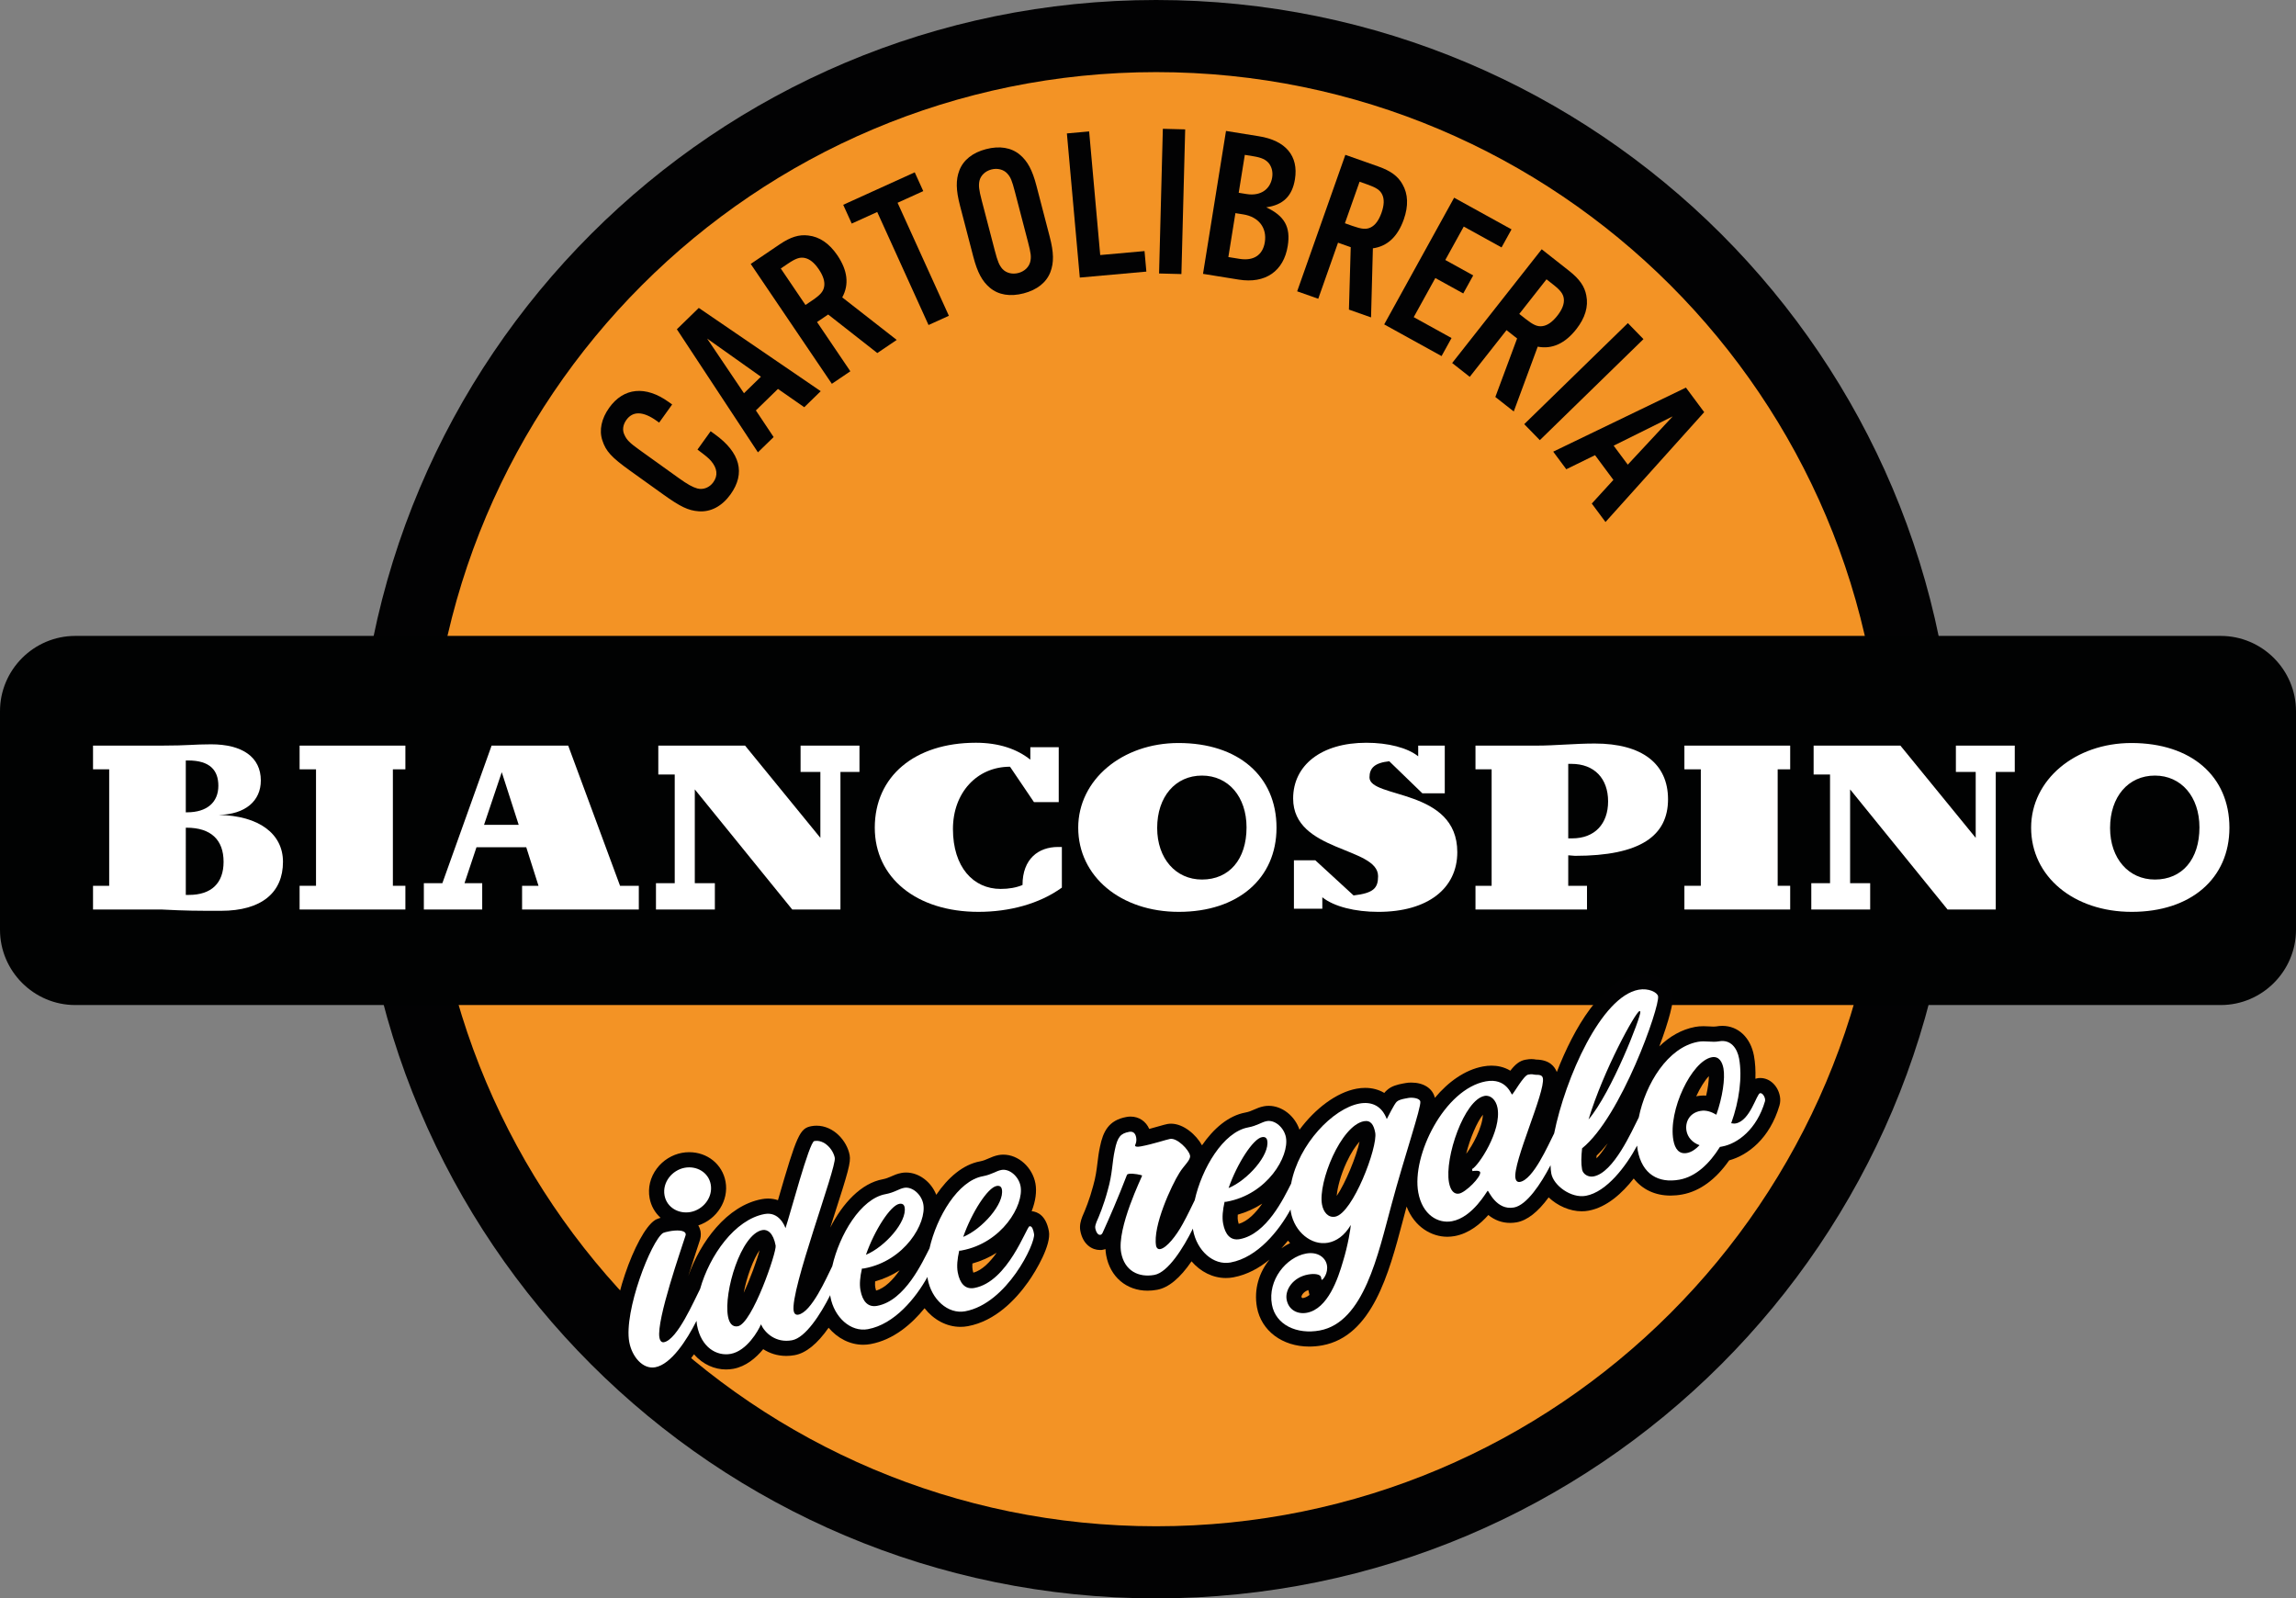
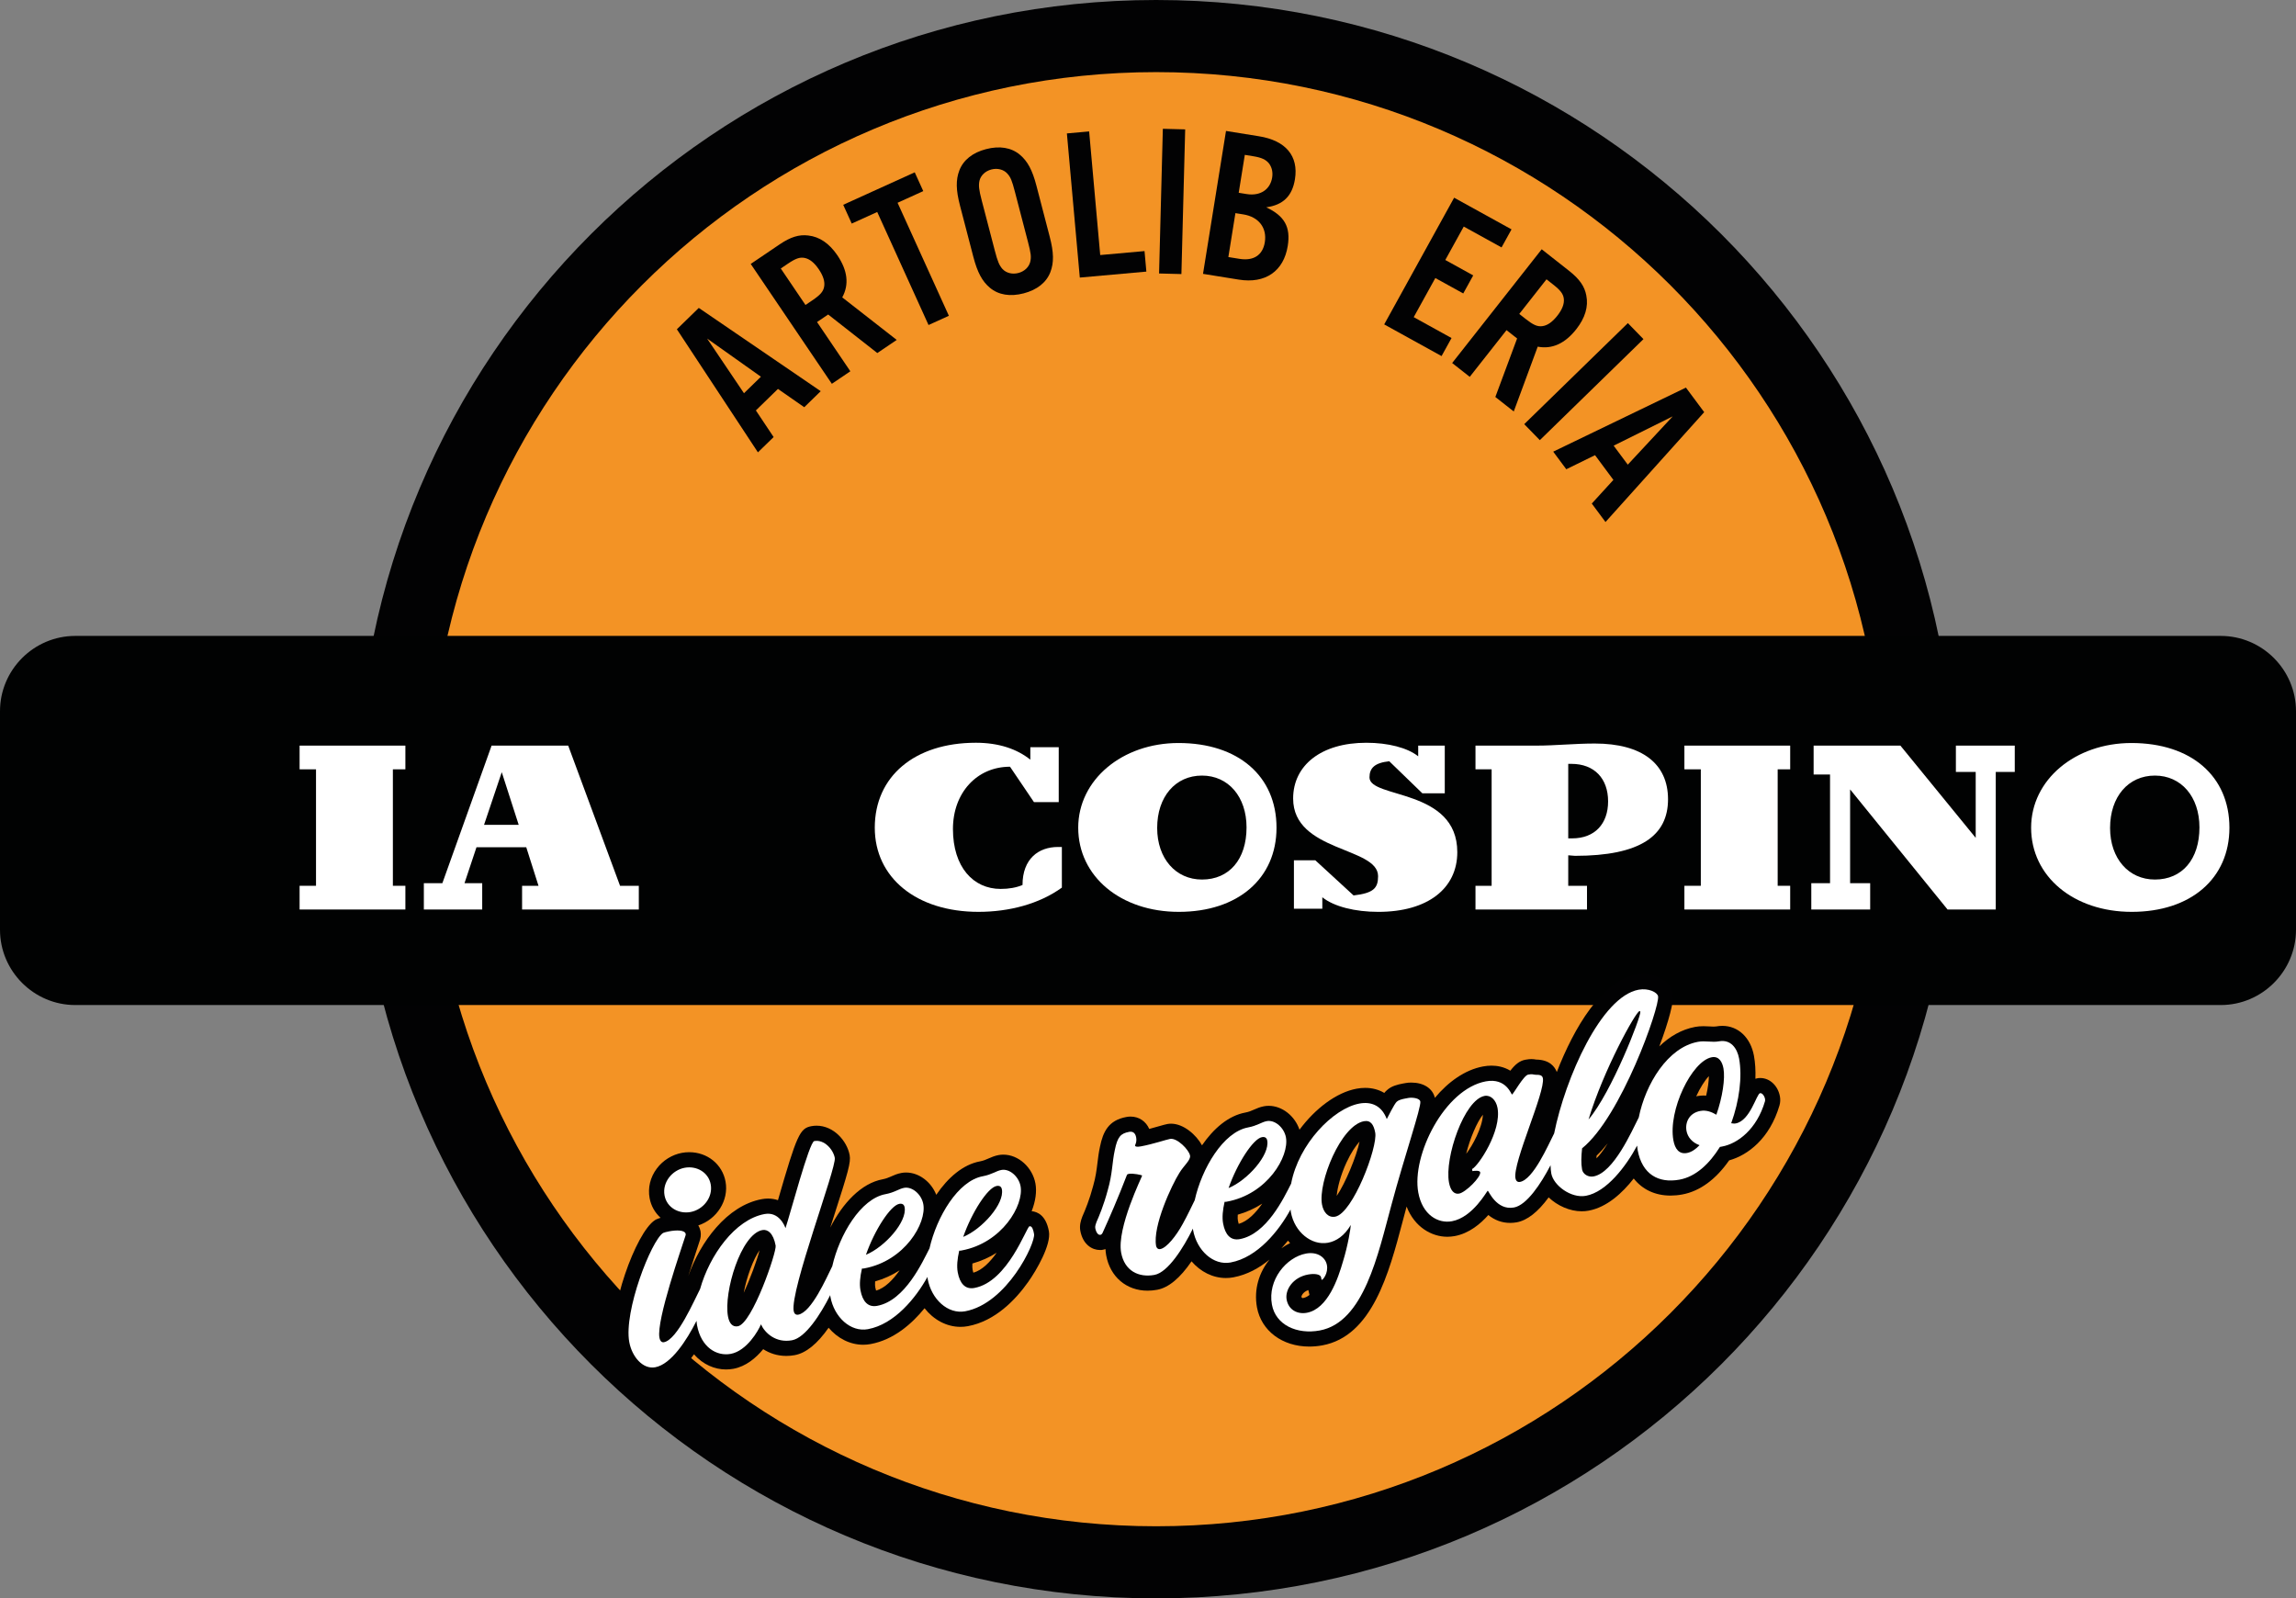
<svg xmlns="http://www.w3.org/2000/svg" id="Livello_1" x="0px" y="0px" viewBox="0 0 2311.43 1609.14" style="enable-background:new 0 0 2311.43 1609.14;" xml:space="preserve">
  <rect x="0" y="0" width="2311.43" height="1609.14" fill="#808080" stroke="none" />
  <style type="text/css">	.st0{fill:#7EC9CD;}	.st1{fill:#F18F96;}	.st2{fill:#FDC83C;}	.st3{fill:#B7D04E;}	.st4{fill:#020203;}	.st5{fill:#F39325;}	.st6{fill:#010202;}	.st7{fill:#FFFFFF;}</style>
  <g>
    <g>
      <circle class="st0" cx="814.84" cy="1186.47" r="29.31" />
      <circle class="st1" cx="36.04" cy="926.87" r="20.94" />
      <circle class="st1" cx="1610.39" cy="1161.34" r="33.5" />
      <circle class="st1" cx="1033.97" cy="182.96" r="29.31" />
      <circle class="st2" cx="1200.06" cy="1031.54" r="16.75" />
      <circle class="st3" cx="454.75" cy="1073.41" r="12.56" />
      <circle class="st3" cx="1543.4" cy="286.24" r="20.94" />
      <circle class="st3" cx="752.04" cy="206.68" r="16.75" />
    </g>
    <path class="st4" d="M1968.48,804.57c0,444.34-360.22,804.57-804.57,804.57c-444.34,0-804.56-360.23-804.56-804.57  C359.36,360.22,719.57,0,1163.91,0C1608.27,0,1968.48,360.22,1968.48,804.57" />
    <path class="st5" d="M1895.9,804.57c0,404.25-327.72,731.97-731.97,731.97c-404.26,0-731.98-327.72-731.98-731.97  c0-404.26,327.72-731.97,731.98-731.97C1568.17,72.6,1895.9,400.31,1895.9,804.57" />
    <path class="st6" d="M2235.65,1011.81H75.78C34.1,1011.81,0,977.69,0,936.01V715.97c0-41.68,34.1-75.78,75.78-75.78h2159.87  c41.68,0,75.78,34.1,75.78,75.78v220.04C2311.43,977.69,2277.33,1011.81,2235.65,1011.81" />
    <g>
-       <path class="st7" d="M220.09,820.41c40.92,0.78,64.79,19.15,64.79,47.22c0,30.95-21.51,49.31-62.43,49.31   c-24.65,0-34.63,0-59.81-1.31H93.65v-23.88h16.27V774.5H93.65v-23.87h68.99c27.28,0,32-1.31,49.84-1.31   c31.48,0,50.1,12.85,50.1,36.46C262.58,806.24,247.1,819.89,220.09,820.41z M188.35,817.78c19.93,0,31.47-9.97,31.47-26.75   c0-15.48-8.39-25.44-30.42-25.44h-2.36v52.2H188.35z M187.04,900.94h3.15c22.56,0,34.89-11.8,34.89-33.31   c0-22.04-12.59-34.36-37.25-34.36h-0.78V900.94z" />
      <path class="st7" d="M408.11,750.63v23.87h-12.59v117.25h12.59v23.88h-106.5v-23.88h16.53V774.5h-16.53v-23.87H408.11z" />
      <path class="st7" d="M467.62,889.14h17.83v26.49H426.7v-26.49h18.63l49.57-138.51h77.12l52.2,141.12h18.89v23.88H525.59v-23.88   h16.53l-12.33-38.81h-50.1L467.62,889.14z M487.3,830.38h34.88l-17.05-52.99L487.3,830.38z" />
-       <path class="st7" d="M825.88,777.13h-19.93v-26.49h59.29v26.49h-19.15v138.5h-48.53l-98.1-120.92v94.43h20.2v26.49h-59.29v-26.49   h18.89V779.75h-16.53v-29.12h87.35l75.81,92.86V777.13z" />
      <path class="st7" d="M1065.06,852.68h3.94v40.91c-22.83,16.53-53.25,24.4-83.94,24.4c-62.43,0-104.4-34.36-104.4-84.72   c0-51.68,40.14-85.52,101.78-85.52c23.08,0,41.44,6.29,54.82,17.05v-12.59h28.59v55.34h-24.91l-24.14-35.67   c-33.31,0-57.45,26.23-57.45,62.69c0,38.3,20.46,60.34,48.01,60.34c8.39,0,15.74-1.32,22.03-3.94   C1029.38,864.48,1045.65,852.68,1065.06,852.68z" />
      <path class="st7" d="M1085.47,833.27c0-48.27,44.33-85.26,100.99-85.26c60.06,0,98.63,33.31,98.63,85.26   c0,51.15-38.82,84.72-98.36,84.72C1128.22,917.99,1085.47,882.31,1085.47,833.27z M1164.95,833.53   c0,30.69,18.63,51.93,45.12,51.93c27.54,0,44.85-20.46,44.85-52.47c0-30.95-18.35-52.19-44.85-52.19   C1183.31,780.8,1164.95,802.04,1164.95,833.53z" />
      <path class="st7" d="M1378.69,782.64c0,21.51,88.4,10.76,88.4,75.28c0,36.46-29.65,60.08-79.49,60.08   c-23.34,0-44.59-5.25-56.39-14.69v11.54h-28.59v-48.8h21.51l38.55,35.42c20.47-2.36,24.66-7.61,24.66-19.41   c0-29.65-85.51-24.14-85.51-78.17c0-33.31,28.07-56.13,73.7-56.13c21.77,0,41.45,4.99,52.2,13.64v-10.76h26.75v48h-22.56   l-33.31-32.26C1383.93,767.94,1378.69,773.19,1378.69,782.64z" />
      <path class="st7" d="M1578.78,891.75h18.89v23.88H1485.4v-23.88h16.25V774.5h-16.25v-23.87h61.9c18.09,0,38.29-2.1,58.22-2.1   c47.75,0,73.72,20.46,73.72,56.13c0,36.72-27.81,56.93-93.65,56.93l-6.81-0.54V891.75z M1582.71,844.01   c22.82,0,36.2-14.69,36.2-37.24c0-22.82-13.64-37.77-36.98-37.77h-3.15v75.02H1582.71z" />
      <path class="st7" d="M1802.22,750.63v23.87h-12.6v117.25h12.6v23.88h-106.5v-23.88h16.53V774.5h-16.53v-23.87H1802.22z" />
      <path class="st7" d="M1988.96,777.13h-19.93v-26.49h59.28v26.49h-19.15v138.5h-48.52l-98.1-120.92v94.43h20.2v26.49h-59.28v-26.49   h18.88V779.75h-16.53v-29.12h87.36l75.81,92.86V777.13z" />
      <path class="st7" d="M2044.77,833.27c0-48.27,44.33-85.26,100.99-85.26c60.08,0,98.64,33.31,98.64,85.26   c0,51.15-38.82,84.72-98.36,84.72C2087.53,917.99,2044.77,882.31,2044.77,833.27z M2124.26,833.53   c0,30.69,18.62,51.93,45.12,51.93c27.54,0,44.85-20.46,44.85-52.47c0-30.95-18.37-52.19-44.85-52.19   C2142.61,780.8,2124.26,802.04,2124.26,833.53z" />
    </g>
    <g>
      <g>
-         <path class="st4" d="M663.58,425.45l-2.49-1.78c-13.67-9.8-24.03-9.97-30.52-0.91c-3.56,4.97-4.23,10.41-1.91,15.04    c2.26,5.11,5.42,8.19,15.01,15.06l39.41,28.26c9.06,6.49,14.06,9.27,18.98,10.65c5.89,1.53,12.22-0.93,16.03-6.25    c4.84-6.74,4.13-13.98-2.3-21.53c-2.51-2.88-5.04-4.95-13.62-11.38l13.24-18.46l4.09,2.93c25.74,18.45,31.23,39.31,15.95,60.62    c-8.54,11.89-19.89,18-32.11,17.03c-10.44-0.78-18.28-4.5-35.85-17.1l-33.21-23.8c-18.81-13.49-24.36-19.61-27.87-30.46    c-3.42-10.24-0.95-21.92,6.93-32.93c14.52-20.23,36.53-22.46,59.79-5.78l3.55,2.54L663.58,425.45z" />
-       </g>
+         </g>
      <g>
        <path class="st4" d="M760.96,413.19l17.87,26.81l-15.81,15.39l-81.6-123.91l22.07-21.49l122.76,83.83l-16.59,16.15l-26.47-18.43    L760.96,413.19z M711.87,340.84l37.11,55.03l17.06-16.61L711.87,340.84z" />
      </g>
      <g>
        <path class="st4" d="M856.06,373.78l-18.62,12.61l-81.67-120.68L784.9,246c11.03-7.47,19.57-10.07,28.78-8.92    c11.4,1.25,21.25,8.03,29.35,19.98c10.27,15.2,11.96,29.35,4.88,42.32l54.83,42.82l-19.53,13.22l-49.48-38.8l-11.21,7.59    L856.06,373.78z M817.77,302.37c7.96-5.39,10.97-8.74,11.89-13.6c0.99-5.16-0.86-11.02-5.39-17.71    c-4.4-6.51-9.15-10.42-14.32-11.41c-4.84-0.94-9.07,0.6-17.04,5.99l-6.88,4.65l24.86,36.73L817.77,302.37z" />
      </g>
      <g>
        <path class="st4" d="M955.26,317.92l-20.48,9.29l-51.66-113.78l-25.66,11.65l-8.58-18.9l72.01-32.69l8.58,18.9l-25.86,11.74    L955.26,317.92z" />
      </g>
      <g>
        <path class="st4" d="M1056.79,238.39c4.13,15.85,4.28,25.97,0.67,35.49c-4.03,10.52-13.38,17.92-26.9,21.45    c-13.54,3.52-25.33,1.63-33.97-5.59c-7.81-6.55-12.61-15.46-16.74-31.3l-13.39-51.38c-4.13-15.85-4.28-25.98-0.68-35.48    c4.03-10.53,13.39-17.94,26.92-21.46c13.54-3.52,25.31-1.63,33.97,5.59c7.81,6.54,12.61,15.46,16.74,31.3L1056.79,238.39z     M1001.51,252.35c2.91,11.2,4.54,14.84,7.75,18.51c3.76,3.99,9.8,5.57,15.94,3.97c6.14-1.59,10.64-5.93,11.97-11.24    c1.16-5.05,0.7-8.54-2.26-19.95l-13.17-50.53c-2.98-11.41-4.28-14.69-7.77-18.51c-3.75-3.99-9.8-5.57-15.93-3.98    c-6.14,1.61-10.65,5.94-11.97,11.25c-1.02,4.78-0.67,8.75,2.26,19.95L1001.51,252.35z" />
      </g>
      <g>
        <path class="st4" d="M1107.61,256.76l44.61-3.99l1.85,20.67l-67.01,6l-13-145.12l22.4-2.01L1107.61,256.76z" />
      </g>
      <g>
        <path class="st4" d="M1189.35,275.91l-22.49-0.59l3.8-145.66l22.49,0.59L1189.35,275.91z" />
      </g>
      <g>
        <path class="st4" d="M1234.24,131.83l33.22,5.35c26.96,4.33,39.95,19.92,36.2,43.21c-2.74,17.05-11.93,25.97-28.9,28.33    c18.51,8.72,24.7,19.89,21.64,38.88c-4.1,25.46-22.53,38.2-49.27,33.9l-36.03-5.8L1234.24,131.83z M1247.84,260.59    c14.23,2.28,23.39-3.76,25.48-16.71c2.32-14.44-6.08-25.53-21.62-28.03l-7.98-1.28l-7.11,44.21L1247.84,260.59z M1255,195.37    c13.6,2.18,23.73-4.37,25.72-16.67c0.86-5.39-0.33-10.44-3.26-14.24c-3.13-3.82-7.47-5.85-15.87-7.19l-8.41-1.36l-6.14,38.18    L1255,195.37z" />
      </g>
      <g>
-         <path class="st4" d="M1327.11,300.77l-21.23-7.49l48.52-137.4l33.17,11.71c12.56,4.44,19.72,9.75,24.28,17.83    c5.76,9.92,6.17,21.88,1.37,35.48c-6.1,17.3-16.5,27.06-31.11,29.09l-1.85,69.55l-22.26-7.86l1.8-62.84l-12.78-4.52    L1327.11,300.77z M1361.78,227.52c9.06,3.2,13.55,3.63,18,1.5c4.74-2.27,8.34-7.26,11.04-14.88c2.61-7.41,2.94-13.55,0.67-18.29    c-2.13-4.46-5.89-6.94-14.95-10.14l-7.83-2.77l-14.76,41.81L1361.78,227.52z" />
-       </g>
+         </g>
      <g>
        <path class="st4" d="M1511.64,249.09l-38.05-21l-18.58,33.65l28.11,15.52l-10.03,18.17l-28.12-15.52l-21.75,39.38l38.07,21.02    l-10.04,18.17l-57.75-31.89l70.41-127.55l57.77,31.88L1511.64,249.09z" />
      </g>
      <g>
        <path class="st4" d="M1479.62,379.38l-17.69-13.92l90.13-114.51l27.64,21.76c10.46,8.24,15.55,15.57,17.26,24.71    c2.27,11.23-1.19,22.69-10.1,34.02c-11.34,14.41-24.33,20.33-38.81,17.55l-24.12,65.25l-18.54-14.59l21.91-58.91l-10.65-8.38    L1479.62,379.38z M1536,321.17c7.55,5.94,11.66,7.79,16.57,7.19c5.21-0.63,10.23-4.16,15.23-10.52    c4.86-6.19,7.14-11.89,6.53-17.1c-0.6-4.91-3.35-8.49-10.91-14.41l-6.53-5.14l-27.41,34.86L1536,321.17z" />
      </g>
      <g>
        <path class="st4" d="M1550.18,443.12l-15.7-16.11l104.33-101.72l15.7,16.11L1550.18,443.12z" />
      </g>
      <g>
        <path class="st4" d="M1605.76,458.24l-28.95,14.16l-13.16-17.7l133.62-64.49l18.38,24.72l-99.36,110.6l-13.81-18.59l21.76-23.81    L1605.76,458.24z M1683.96,419.17l-59.46,29.5l14.22,19.11L1683.96,419.17z" />
      </g>
    </g>
    <path class="st4" d="M1038.59,1219.34c3.96-10.07,5.28-19.88,3.8-27.9c-2.99-16.28-17.16-29.03-32.26-29.03  c-1.59,0-3.18,0.13-4.75,0.41c-4.06,0.75-7.34,2.19-10.23,3.46c-2.75,1.22-5.15,2.26-8.54,2.9c-17.1,3.13-32.3,16.34-44.05,33.67  c-5.09-13.01-17.39-22.44-30.37-22.44c-1.59,0-3.18,0.13-4.77,0.44c-4.05,0.74-7.3,2.17-10.16,3.44c-2.77,1.2-5.15,2.26-8.6,2.9  c-21.75,4-40.44,24.3-52.83,48.68c1.28-4.05,2.51-7.86,3.62-11.31c14.52-45.04,17.23-54.5,15.91-61.68  c-2.61-14.25-16.07-29.62-33.29-29.62c-1.68,0-3.4,0.15-5.17,0.47c-11.72,2.19-14.62,8.52-33.71,74.52  c-3.02-1.03-6.36-1.62-10.04-1.62c-1.96,0-4.02,0.17-6.18,0.57c-35.09,6.46-61.99,43.08-74.08,77.47  c2.53-8.07,5.47-17.23,8.9-27.59c1.1-3.29,1.95-5.88,2.47-7.53c0.94-2.51,1.72-6.08,1-10c-0.24-1.27-0.88-3.5-2.26-5.9  c18.59-6.1,30.92-25.08,27.42-44.13c-3.21-17.42-18.27-29.58-36.63-29.58c-2.41,0-4.84,0.23-7.26,0.67  c-9.88,1.82-19.09,7.51-25.22,15.67c-6.66,8.8-9.26,19.42-7.33,29.94c1.46,7.94,5.47,14.69,11.04,19.78  c-1.35,0.41-2.71,0.86-3.88,1.4l-0.98,0.44l-0.9,0.57c-19.17,12.35-47.23,90.66-40.82,125.46c3.49,18.94,17.74,38.11,38.23,38.11  c1.87,0,3.76-0.17,5.68-0.53c13.94-2.57,26.27-14.18,36.35-28.05c8.92,10.43,21.01,15.28,32.16,15.28c2.5,0,4.99-0.23,7.45-0.67  c12.61-2.33,22.76-10.93,30.02-19.78c6.28,4.08,14.08,6.82,23.29,6.82c2.78,0,5.63-0.27,8.42-0.78  c11.32-2.07,22.75-11.32,34.13-27.59c9.02,10.63,21.47,17.11,34.86,17.11c2.45,0,4.91-0.23,7.38-0.68  c23.47-4.3,41.79-20.61,54.35-36.08c9.1,11.59,22.14,18.75,36.2,18.75c2.45,0,4.91-0.21,7.39-0.68  c27.76-5.09,48.38-27.06,60.77-44.57c8.3-11.7,23.31-37.42,20.83-50.97C1053.05,1223.58,1044.47,1219.89,1038.59,1219.34   M979.92,1281.26c-0.27-0.74-0.55-1.76-0.79-3.14c-0.25-1.34-0.4-3.28-0.19-6.11c9.05-2.53,17.2-6.26,24.42-10.83  C996.8,1270.43,988.79,1278.76,979.92,1281.26 M881.97,1299.28c-0.25-0.76-0.53-1.76-0.79-3.15c-0.24-1.32-0.39-3.28-0.17-6.11  c8.74-2.47,17.06-6.23,24.66-11.14C899.08,1288.25,890.98,1296.74,881.97,1299.28 M764.69,1258.61  c-2.54,9.91-9.28,28.39-15.96,42.91C751.65,1285.51,758.47,1267.45,764.69,1258.61" />
    <path class="st4" d="M1791.87,1103.73c-1.95-10.69-10.2-18.45-19.64-18.45l-1.75,0.03l-1.35,0.24c-0.67,0.12-1.31,0.28-1.92,0.48  c0.29-8.29-0.17-16.12-1.47-23.18c-3.37-18.27-15.84-30.08-31.82-30.08c-1.95,0-4,0.19-6.14,0.56c-0.87,0.16-1.72,0.2-2.57,0.2  c-1.39,0-2.79-0.09-4.18-0.19c-2.02-0.12-4.05-0.23-6.11-0.23c-2.98,0-5.69,0.23-8.34,0.71c-13.76,2.54-25.87,9.72-36.11,19.6  c9.56-25.21,15-46.2,13.72-53.2c-2.09-11.34-14.66-19.56-29.92-19.56c-2.41,0-4.89,0.21-7.42,0.7  c-34.6,6.35-62.27,53.36-79.59,97.89c-1.96-5.24-7.12-12.34-20.75-12.54c-1.55-0.27-2.91-0.49-4.87-0.49c-1.42,0-3.25,0.12-6,0.64  c-5.95,1.08-10.4,4.89-15.16,11.04c-6.55-3.96-13.38-5.07-19-5.07c-2.71,0-5.55,0.27-8.42,0.8c-18.26,3.37-35.01,15.43-48.55,31.6  c-2.23-9.48-11.23-15.37-23.83-15.37c-2.11,0-4.06,0.2-5.51,0.47l-3.13,0.56c-4.97,0.92-11.31,2.53-15.4,6.31  c-1.06,0.84-2.03,1.8-3.06,3.09c-5.57-3.33-12.07-5.08-19.22-5.08c-2.78,0-5.67,0.27-8.58,0.8c-20.37,3.76-41.68,19.96-57.55,41.32  c-4.68-13.85-17.44-24.06-30.97-24.06c-1.59,0-3.18,0.12-4.77,0.43c-4.04,0.75-7.3,2.17-10.16,3.44c-2.77,1.22-5.15,2.26-8.6,2.9  c-16.94,3.1-31.98,16-43.65,33c-5.72-10.45-18.5-21.78-31.12-21.78c-1.34,0-2.65,0.12-3.85,0.35c-1.52,0.28-4.63,1.12-8.61,2.27  c-2.78,0.79-6.07,1.72-9.54,2.65c-3.38-7.7-10.32-12.43-18.83-12.43c-1.34,0-2.73,0.13-4.22,0.41  c-17.69,3.25-23.43,14.49-26.57,30.08c-1.23,5.6-1.88,10.91-2.5,16.04c-0.91,7.35-1.75,14.3-4.38,23.43  c-3.69,13.84-7.81,23.75-10.89,30.77c-1.54,4.04-2.97,8.86-2.01,14.18c2.65,14.34,12.28,19.42,19.73,19.42l1.88-0.04l1.39-0.27  c0.8-0.15,1.58-0.36,2.35-0.6c0.11,2.22,0.35,4.33,0.71,6.32c3.98,21.6,20.35,35.54,41.68,35.54c3.14,0,6.36-0.31,9.57-0.9  c11.51-2.11,23.11-11.72,34.66-28.65c9.01,10.44,21.33,16.8,34.6,16.8c2.45,0,4.91-0.21,7.39-0.67  c14.06-2.59,26.25-9.45,36.49-17.89c-10.23,12.63-15.97,29.65-12.61,48.07c4.34,23.63,25.52,39.5,52.68,39.5  c4.34,0,8.76-0.41,13.14-1.22c50.25-9.24,67.11-72.91,80.66-124.09l3.54-13.29c0.2-0.78,0.43-1.56,0.64-2.34  c8.03,20.84,25.37,30.4,40.93,30.4c2.49,0,4.97-0.24,7.43-0.68c14.58-2.67,26.01-12.32,33.9-21.21c6.54,5.29,13.9,7.94,22.03,7.94  c2.1,0,4.28-0.19,6.54-0.59c10.61-1.94,21.37-10.36,32.15-25.1c8.86,8.39,21.19,14,33.35,14c2.3,0,4.6-0.2,6.86-0.63  c18.54-3.41,34.13-17.9,45.45-32.38c8.69,11.04,21.5,17.19,37.06,17.19c3.81,0,7.78-0.37,11.8-1.12  c17.58-3.23,33.79-15.07,47.19-34.33c18.89-5.2,40.9-21.96,50.68-55.28C1792.3,1109.98,1792.43,1106.73,1791.87,1103.73   M1708.89,1103.44c-0.43,0.08-0.87,0.17-1.28,0.27c3.93-8.61,8.61-15.97,12.74-20.33c-0.05,4.97-0.92,11.88-2.73,19.61  c-0.88-0.07-1.78-0.11-2.67-0.11C1712.98,1102.88,1710.99,1103.07,1708.89,1103.44 M1607.19,1166.13c0.03-0.86,0.07-1.75,0.13-2.66  c3.76-3.61,7.53-7.79,11.24-12.46C1613.76,1158.76,1610.01,1163.44,1607.19,1166.13 M1476.04,1161.57  c3.82-15.47,10.79-31.84,16.82-39.35C1492.45,1134.94,1482.22,1153.76,1476.04,1161.57 M1247.04,1232.11  c-0.25-0.74-0.53-1.76-0.79-3.14c-0.24-1.32-0.39-3.29-0.17-6.12c8.74-2.47,17.04-6.23,24.66-11.11  C1264.14,1221.09,1256.05,1229.58,1247.04,1232.11 M1311.7,1306.79c-0.74,0-1.15-0.16-1.51-1.15c-0.09-1.07,1.51-5.04,6.95-6.9  l1.15,4.91C1315.81,1305.64,1313.57,1306.49,1311.7,1306.79 M1345.7,1203.97c0.64-8.17,3.94-20.96,9.83-33.65  c4.68-10.11,9.37-16.86,13.15-21.03C1365.71,1163.79,1354.45,1191.16,1345.7,1203.97 M1296.6,1249c0.71,0.83,1.42,1.64,2.17,2.45  c-3.05,1.48-6,3.26-8.81,5.29C1292.33,1254.18,1294.54,1251.58,1296.6,1249" />
    <path class="st7" d="M695.17,1220.18c12.67-2.33,22.74-14.68,20.32-27.86c-2.25-12.16-14.22-18.89-26.16-16.7  c-12.69,2.34-22.74,14.68-20.32,27.87C671.26,1215.66,683.23,1222.37,695.17,1220.18" />
    <path class="st7" d="M1036.42,1234.53c-3.05,0.55-21.71,55.89-55.46,62.09c-9.37,1.74-14.73-4.61-16.79-15.76  c-1.12-6.1-0.4-13.55,1.5-21.79c0.8,0.11,1.56-0.03,2.34-0.17c40.82-7.51,62.92-45.66,59.42-64.7  c-1.82-9.88-11.16-17.89-19.28-16.38c-5.32,0.96-9.62,4.65-18.77,6.34c-25.01,4.6-46.41,40.92-53.63,72.61  c-6.78,13.05-24.42,52.67-52.71,57.87c-9.38,1.74-14.74-4.63-16.8-15.77c-1.12-6.08-0.39-13.55,1.5-21.79  c0.82,0.12,1.58-0.03,2.34-0.16c40.84-7.51,62.93-45.68,59.43-64.7c-1.82-9.88-11.16-17.89-19.29-16.4  c-5.32,0.98-9.62,4.68-18.75,6.36c-24.98,4.6-46.37,40.82-53.6,72.52c-6.11,12.27-20.89,46.35-34.25,48.81  c-2.53,0.45-4.12-1.07-4.59-3.64c-3.84-20.79,43.2-144.3,41.37-154.21c-1.54-8.38-10.53-18.79-20.67-16.92  c-5.07,0.94-24.37,74.26-28.98,87.69c-0.68-2.23-6.52-16.88-20.99-14.24c-29.92,5.51-55.45,41.67-64.94,75.42  c-5.9,11.26-22.87,51.13-36.41,53.63c-2.05,0.37-3.84-0.87-4.55-4.67c-3.21-17.51,22.62-90.95,26.07-102.09  c0.37-0.86,0.48-1.66,0.39-2.17c-0.79-4.33-9.91-3.96-16.24-2.78c-3.05,0.56-5.55,1.27-6.51,1.71  c-11.94,7.7-39.76,78.91-34.06,109.88c2.66,14.44,13.47,27.66,26.16,25.33c15.84-2.91,31.61-26.98,41.55-46.75  c0.15,1.47,0.24,2.98,0.49,4.38c4.16,22.56,19.96,31.45,33.91,28.9c16.24-2.99,27.94-23.49,30.45-29.74  c3.97,8.73,15.05,19.04,31.28,16.04c13.54-2.5,28.75-26.12,38.46-45.44c0.07,0.52,0.08,1.1,0.17,1.6  c3.82,20.79,20.48,35.84,37.74,32.68c26.91-4.96,48.38-31.6,59.97-52.59c0.09,0.61,0.11,1.3,0.21,1.9  c3.84,20.77,20.49,35.83,37.75,32.67c42.11-7.75,71.02-68.7,69.35-77.83C1040.3,1238.53,1039.21,1234.01,1036.42,1234.53   M1003.26,1193.96c3.05-0.57,4.84,0.64,5.36,3.45c2.66,14.44-19.69,39.81-38.94,47.82  C978.26,1220.57,994.38,1195.58,1003.26,1193.96 M905.34,1211.95c3.03-0.56,4.84,0.67,5.35,3.46  c2.66,14.45-19.69,39.82-38.93,47.82C880.33,1238.57,896.45,1213.58,905.34,1211.95 M742.83,1335.19  c-5.33,0.99-8.65-2.86-9.96-9.96c-4.48-24.34,13.06-82.92,34.62-86.89c5.08-0.94,10.99,2.7,13.37,15.64  C782.03,1260.33,757.29,1332.54,742.83,1335.19" />
    <path class="st7" d="M1417.89,1105.33l-3.03,0.56c-3.32,0.61-6.82,1.51-8.61,3.14c-2.51,2.05-9.16,15.85-10.15,17.59  c-5.11-13.46-15.36-17.87-27.52-15.64c-26.47,4.88-61.25,40.77-68.78,80.63c-7.45,14.7-24.74,50.9-51.68,55.85  c-9.38,1.74-14.76-4.61-16.8-15.76c-1.12-6.08-0.39-13.57,1.5-21.79c0.8,0.12,1.58-0.01,2.33-0.17  c40.84-7.5,62.93-45.66,59.43-64.7c-1.82-9.88-11.16-17.89-19.28-16.38c-5.32,0.98-9.62,4.65-18.75,6.34  c-25.2,4.64-46.73,41.43-53.8,73.29c-2.63,5.19-6.91,14.61-12.02,23.77c-6.67,12.26-16.26,24.25-22.6,25.41  c-2.53,0.47-3.92-1.35-4.25-3.14c-3.64-19.8,15.73-61.4,23.45-73.56c4.41-7.35,11.54-12.87,10.71-17.43  c-1.08-5.84-13.03-18.07-20.15-16.75c-3.56,0.63-17.36,5.29-29.29,7.49c-4.06,0.75-5.73,0.28-5.92-0.75  c-0.13-0.75,2.03-3.26,1.1-8.33c-0.8-4.32-3.25-6.23-7.04-5.53c-8.38,1.56-11.71,4.77-14.45,18.39  c-2.73,12.31-2.25,23.51-7.04,40.12c-4.2,15.72-8.97,26.82-11.39,32.26c-0.52,1.39-1.58,4.22-1.26,6c0.84,4.56,2.93,7.31,5.2,6.9  c1.03-0.17,1.88-1.14,2.43-2.53c6.55-14.33,15.57-35.13,24.26-57.71c0.16-0.56,0.87-0.95,1.9-1.14c4.3-0.79,13.33,1.22,13.42,1.72  c0.13,0.76-25.71,52.74-21.13,77.59c3.36,18.26,17.51,25.34,33.5,22.42c13.64-2.51,29.1-27.08,38.74-46.64  c0.08,0.48,0.09,1.02,0.17,1.47c3.82,20.79,20.49,35.84,37.74,32.66c27.24-5.03,48.9-32.24,60.38-53.34  c0.13,0.84,0.15,1.71,0.31,2.55c3.73,20.31,20.93,33.93,37.4,30.91c8.38-1.55,16.56-7,22.95-17.89  c-0.04,2.65-2.79,20.47-7.91,36.88c-4.81,16.62-15.09,47.62-36.41,51.53c-9.12,1.67-18.31-2.66-20.28-13.31  c-1.76-9.65,6.12-22.36,21.59-25.22c6.86-1.24,12.55-0.21,13.11,2.83c0.15,0.78,0.28,1.54,0.36,2.05c0.05,0.24,0.11,0.51,0.61,0.41  c1-0.2,6.38-6.68,4.88-14.81c-1.4-7.61-9.34-13.74-21.01-11.59c-19.8,3.65-38.91,26.56-34.34,51.41  c3.78,20.56,25.22,30.24,48.07,26.04c44.63-8.21,58.76-76.9,72.21-126.31c13.22-49.39,30.16-98.39,29.09-104.23  C1429.16,1105.36,1421.45,1104.68,1417.89,1105.33 M1270.41,1144.81c3.05-0.57,4.84,0.66,5.35,3.46  c2.66,14.44-19.68,39.8-38.93,47.8C1245.41,1171.44,1261.53,1146.43,1270.41,1144.81 M1344.14,1224.87  c-7.1,1.3-11.87-4.67-13.26-12.26c-4.1-22.32,18.94-79.56,42.27-83.85c6.86-1.26,9.87,3.7,11.32,11.58  C1387.13,1154.78,1361.91,1221.59,1344.14,1224.87" />
    <path class="st7" d="M1771.89,1100.53c-3.57,0.65-9.85,27.76-24.57,30.48c-1.52,0.27-2.87,0.01-4.49-0.21  c8.19-22.5,11.3-46.93,7.94-65.18c-1.87-10.16-8.29-19.48-20.23-17.28c-7.11,1.3-13.8-0.87-21.15,0.49  c-30.45,5.6-52.82,42.4-59.62,76.17c-6.84,13.25-25.14,55.61-45.54,59.35c-5.32,0.99-10.64-2.25-11.54-7.04  c-1.11-6.11-0.84-13.25,0.03-21.25c39.3-31.63,78.4-142.69,76.49-153.07c-0.75-4.06-9.69-8.43-19.58-6.62  c-37.71,6.94-73.8,88.81-85.03,144.65c-6.26,12.3-21.03,46.39-34.38,48.85c-2.54,0.47-4.13-1.08-4.59-3.64  c-2.9-15.73,30.17-86.85,27.6-100.81c-0.67-3.56-4.56-3.36-7.19-3.4c-3.18-0.2-3.06-1.02-7.63-0.17  c-4.57,0.84-14.97,19.82-16.24,20.05c-0.76,0.13-5.76-17.04-26.31-13.27c-41.6,7.66-74.91,74.63-68.05,111.91  c4.14,22.59,19.94,31.48,33.9,28.91c21.07-3.89,35.29-30.63,36.04-30.76c0.78-0.15,8.7,20.19,26.45,16.91  c12.74-2.33,27.08-23.83,36.77-42.52c0.08,3.07,0.31,5.9,0.75,8.34c2.19,11.92,19.85,25.18,34.82,22.43  c20.95-3.86,40.56-29.92,51.57-50.52c0.16,1.51,0.28,3.06,0.55,4.49c4.48,24.34,20.88,33.67,42.19,29.76  c16.48-3.05,30.1-16.04,40.64-32.94c0.76-0.13,1.26-0.23,2.02-0.36c15.99-2.94,35.08-17.47,43.3-45.49  c0.16-0.53,0.28-1.34,0.09-2.37C1776.3,1103.13,1773.91,1100.15,1771.89,1100.53 M1650.46,1017.95c0.25-0.04,0.82,0.12,0.91,0.63  c0.84,4.57-28.87,81.1-52.16,108.45C1614.18,1077.36,1646.65,1018.66,1650.46,1017.95 M1481.96,1176.93l0.37,2.05  c2.02-0.37,7.45-0.87,7.82,1.18c0.88,4.81-14.64,20.27-21.24,21.47c-5.07,0.94-8.69-3.11-10.19-11.22  c-4.59-24.89,15.35-83.37,35.89-87.14c6.1-1.11,11.52,4.2,12.97,12.04C1511.88,1138.66,1488.22,1173.95,1481.96,1176.93   M1727.89,1122.23c-4.71-2.81-10.08-4.93-16.17-3.81c-10.91,2.01-15.51,11.24-13.88,20.13c1.18,6.32,5.84,11.76,13.14,14.36  c-3.97,4.13-8.15,7-12.71,7.85c-7.87,1.44-12.04-4.09-13.62-12.7c-5.56-30.21,18.59-80.02,38.63-83.71  c7.35-1.35,10.59,4.88,11.76,11.23C1736.9,1085.73,1734.08,1104.6,1727.89,1122.23" />
  </g>
</svg>